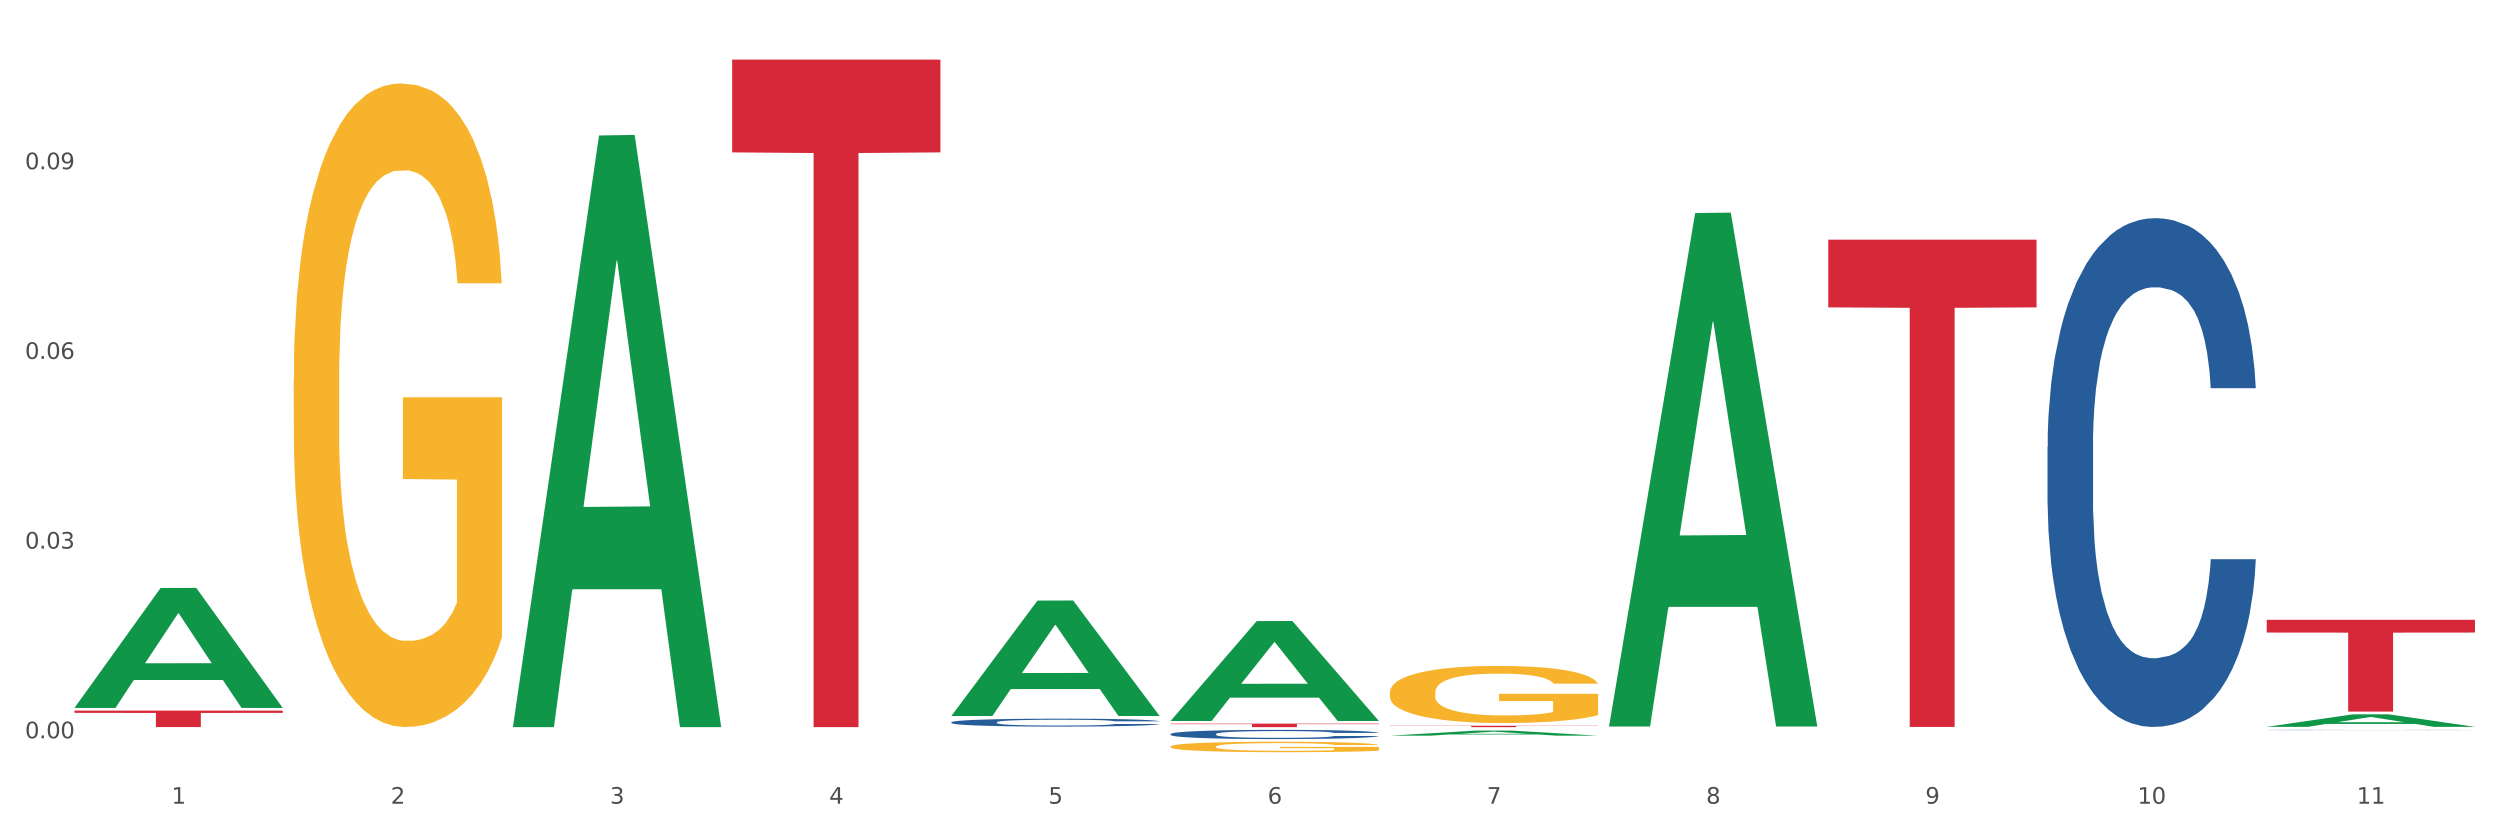
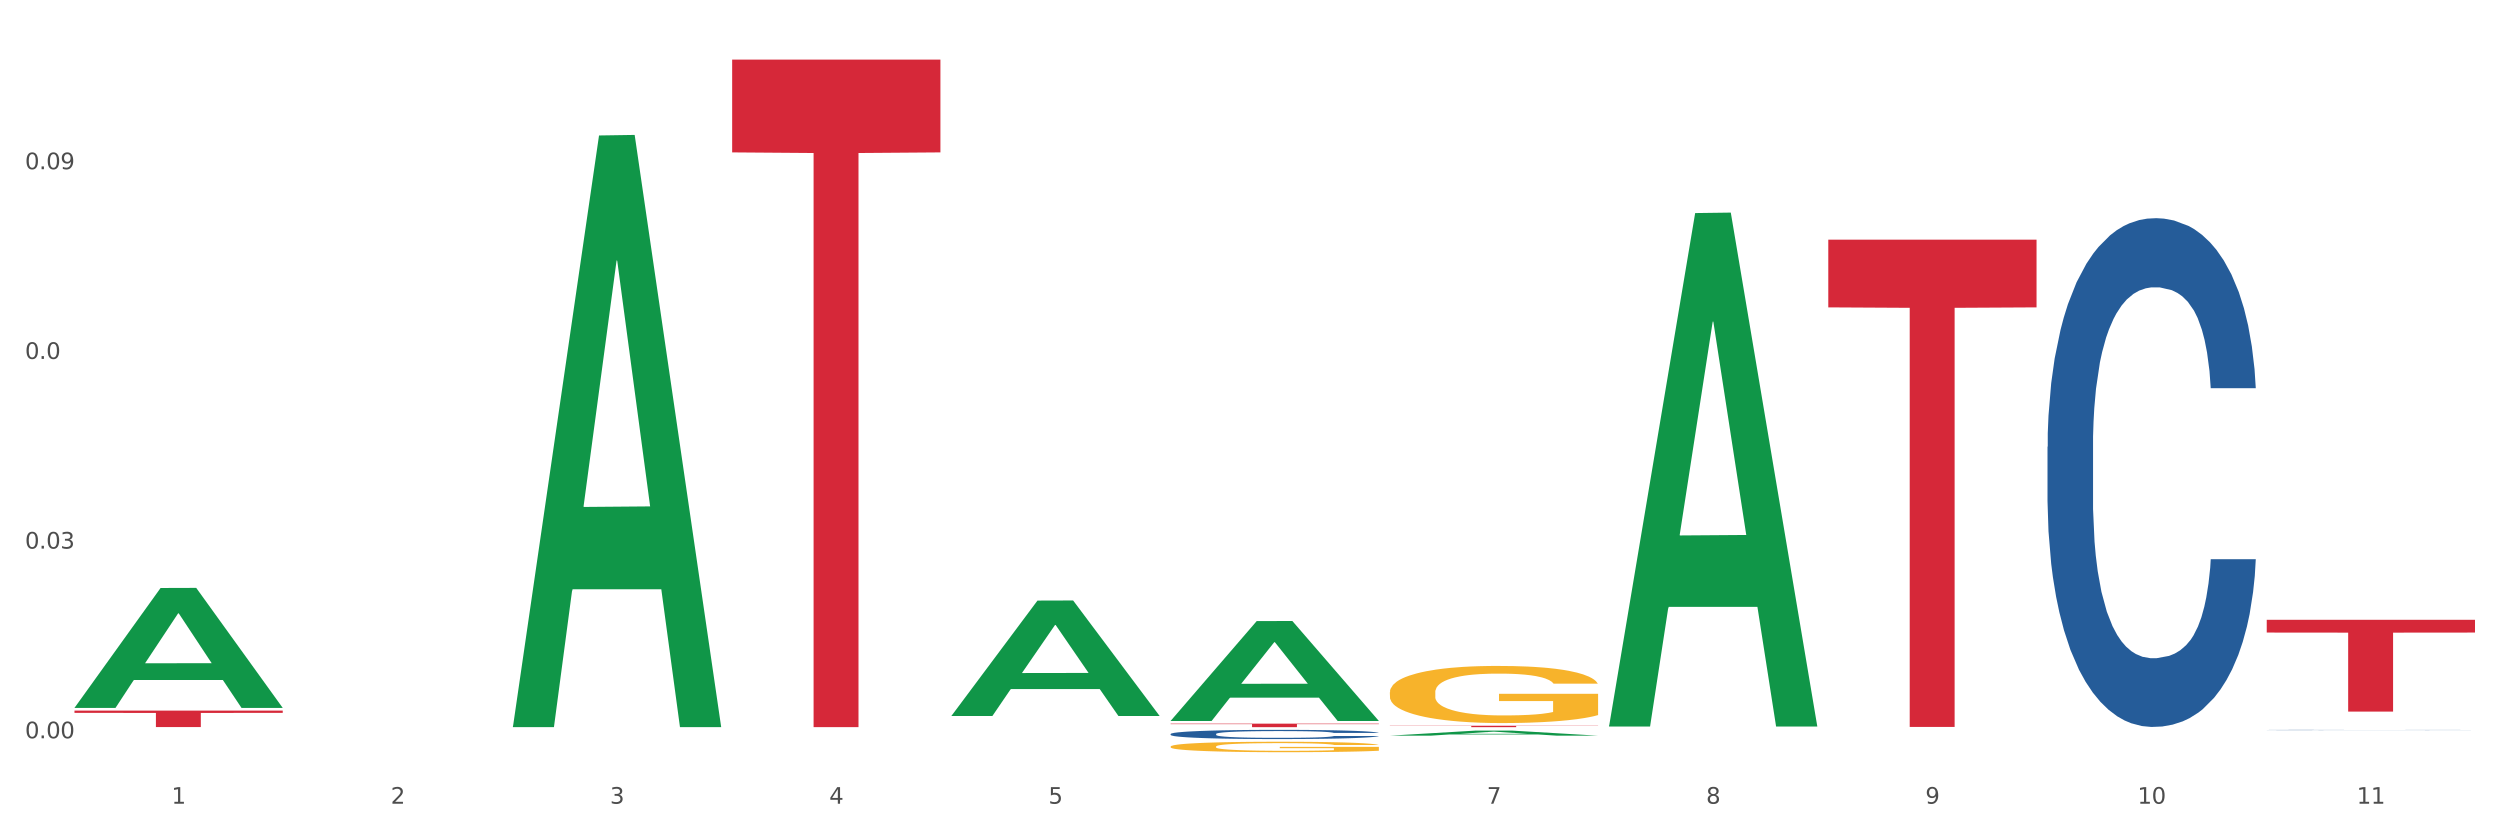
<svg xmlns="http://www.w3.org/2000/svg" xmlns:xlink="http://www.w3.org/1999/xlink" width="1080pt" height="360pt" viewBox="0 0 1080 360" version="1.1">
  <rect x="0" y="0" width="1080" height="360" fill="#333333" stroke="none" />
  <defs>
    <style type="text/css">*{stroke-linejoin: round; stroke-linecap: butt}</style>
  </defs>
  <g id="figure_1">
    <g id="patch_1">
      <path d="M 0 360  L 1080 360  L 1080 0  L 0 0  z " style="fill: #ffffff; stroke: #ffffff; stroke-linejoin: miter" />
    </g>
    <g id="axes_1">
      <g id="matplotlib.axis_1">
        <g id="xtick_1">
          <g id="text_1">
            <g style="fill: #4d4d4d" transform="translate(74.106 347.204) scale(0.096 -0.096)">
              <defs>
                <path id="DejaVuSans-31" d="M 794 531  L 1825 531  L 1825 4091  L 703 3866  L 703 4441  L 1819 4666  L 2450 4666  L 2450 531  L 3481 531  L 3481 0  L 794 0  L 794 531  z " transform="scale(0.016)" />
              </defs>
              <use xlink:href="#DejaVuSans-31" />
            </g>
          </g>
        </g>
        <g id="xtick_2">
          <g id="text_2">
            <g style="fill: #4d4d4d" transform="translate(168.812 347.204) scale(0.096 -0.096)">
              <defs>
                <path id="DejaVuSans-32" d="M 1228 531  L 3431 531  L 3431 0  L 469 0  L 469 531  Q 828 903 1448 1529  Q 2069 2156 2228 2338  Q 2531 2678 2651 2914  Q 2772 3150 2772 3378  Q 2772 3750 2511 3984  Q 2250 4219 1831 4219  Q 1534 4219 1204 4116  Q 875 4013 500 3803  L 500 4441  Q 881 4594 1212 4672  Q 1544 4750 1819 4750  Q 2544 4750 2975 4387  Q 3406 4025 3406 3419  Q 3406 3131 3298 2873  Q 3191 2616 2906 2266  Q 2828 2175 2409 1742  Q 1991 1309 1228 531  z " transform="scale(0.016)" />
              </defs>
              <use xlink:href="#DejaVuSans-32" />
            </g>
          </g>
        </g>
        <g id="xtick_3">
          <g id="text_3">
            <g style="fill: #4d4d4d" transform="translate(263.517 347.204) scale(0.096 -0.096)">
              <defs>
                <path id="DejaVuSans-33" d="M 2597 2516  Q 3050 2419 3304 2112  Q 3559 1806 3559 1356  Q 3559 666 3084 287  Q 2609 -91 1734 -91  Q 1441 -91 1130 -33  Q 819 25 488 141  L 488 750  Q 750 597 1062 519  Q 1375 441 1716 441  Q 2309 441 2620 675  Q 2931 909 2931 1356  Q 2931 1769 2642 2001  Q 2353 2234 1838 2234  L 1294 2234  L 1294 2753  L 1863 2753  Q 2328 2753 2575 2939  Q 2822 3125 2822 3475  Q 2822 3834 2567 4026  Q 2313 4219 1838 4219  Q 1578 4219 1281 4162  Q 984 4106 628 3988  L 628 4550  Q 988 4650 1302 4700  Q 1616 4750 1894 4750  Q 2613 4750 3031 4423  Q 3450 4097 3450 3541  Q 3450 3153 3228 2886  Q 3006 2619 2597 2516  z " transform="scale(0.016)" />
              </defs>
              <use xlink:href="#DejaVuSans-33" />
            </g>
          </g>
        </g>
        <g id="xtick_4">
          <g id="text_4">
            <g style="fill: #4d4d4d" transform="translate(358.223 347.204) scale(0.096 -0.096)">
              <defs>
                <path id="DejaVuSans-34" d="M 2419 4116  L 825 1625  L 2419 1625  L 2419 4116  z M 2253 4666  L 3047 4666  L 3047 1625  L 3713 1625  L 3713 1100  L 3047 1100  L 3047 0  L 2419 0  L 2419 1100  L 313 1100  L 313 1709  L 2253 4666  z " transform="scale(0.016)" />
              </defs>
              <use xlink:href="#DejaVuSans-34" />
            </g>
          </g>
        </g>
        <g id="xtick_5">
          <g id="text_5">
            <g style="fill: #4d4d4d" transform="translate(452.928 347.204) scale(0.096 -0.096)">
              <defs>
                <path id="DejaVuSans-35" d="M 691 4666  L 3169 4666  L 3169 4134  L 1269 4134  L 1269 2991  Q 1406 3038 1543 3061  Q 1681 3084 1819 3084  Q 2600 3084 3056 2656  Q 3513 2228 3513 1497  Q 3513 744 3044 326  Q 2575 -91 1722 -91  Q 1428 -91 1123 -41  Q 819 9 494 109  L 494 744  Q 775 591 1075 516  Q 1375 441 1709 441  Q 2250 441 2565 725  Q 2881 1009 2881 1497  Q 2881 1984 2565 2268  Q 2250 2553 1709 2553  Q 1456 2553 1204 2497  Q 953 2441 691 2322  L 691 4666  z " transform="scale(0.016)" />
              </defs>
              <use xlink:href="#DejaVuSans-35" />
            </g>
          </g>
        </g>
        <g id="xtick_6">
          <g id="text_6">
            <g style="fill: #4d4d4d" transform="translate(547.634 347.204) scale(0.096 -0.096)">
              <defs>
-                 <path id="DejaVuSans-36" d="M 2113 2584  Q 1688 2584 1439 2293  Q 1191 2003 1191 1497  Q 1191 994 1439 701  Q 1688 409 2113 409  Q 2538 409 2786 701  Q 3034 994 3034 1497  Q 3034 2003 2786 2293  Q 2538 2584 2113 2584  z M 3366 4563  L 3366 3988  Q 3128 4100 2886 4159  Q 2644 4219 2406 4219  Q 1781 4219 1451 3797  Q 1122 3375 1075 2522  Q 1259 2794 1537 2939  Q 1816 3084 2150 3084  Q 2853 3084 3261 2657  Q 3669 2231 3669 1497  Q 3669 778 3244 343  Q 2819 -91 2113 -91  Q 1303 -91 875 529  Q 447 1150 447 2328  Q 447 3434 972 4092  Q 1497 4750 2381 4750  Q 2619 4750 2861 4703  Q 3103 4656 3366 4563  z " transform="scale(0.016)" />
-               </defs>
+                 </defs>
              <use xlink:href="#DejaVuSans-36" />
            </g>
          </g>
        </g>
        <g id="xtick_7">
          <g id="text_7">
            <g style="fill: #4d4d4d" transform="translate(642.339 347.204) scale(0.096 -0.096)">
              <defs>
                <path id="DejaVuSans-37" d="M 525 4666  L 3525 4666  L 3525 4397  L 1831 0  L 1172 0  L 2766 4134  L 525 4134  L 525 4666  z " transform="scale(0.016)" />
              </defs>
              <use xlink:href="#DejaVuSans-37" />
            </g>
          </g>
        </g>
        <g id="xtick_8">
          <g id="text_8">
            <g style="fill: #4d4d4d" transform="translate(737.044 347.204) scale(0.096 -0.096)">
              <defs>
                <path id="DejaVuSans-38" d="M 2034 2216  Q 1584 2216 1326 1975  Q 1069 1734 1069 1313  Q 1069 891 1326 650  Q 1584 409 2034 409  Q 2484 409 2743 651  Q 3003 894 3003 1313  Q 3003 1734 2745 1975  Q 2488 2216 2034 2216  z M 1403 2484  Q 997 2584 770 2862  Q 544 3141 544 3541  Q 544 4100 942 4425  Q 1341 4750 2034 4750  Q 2731 4750 3128 4425  Q 3525 4100 3525 3541  Q 3525 3141 3298 2862  Q 3072 2584 2669 2484  Q 3125 2378 3379 2068  Q 3634 1759 3634 1313  Q 3634 634 3220 271  Q 2806 -91 2034 -91  Q 1263 -91 848 271  Q 434 634 434 1313  Q 434 1759 690 2068  Q 947 2378 1403 2484  z M 1172 3481  Q 1172 3119 1398 2916  Q 1625 2713 2034 2713  Q 2441 2713 2670 2916  Q 2900 3119 2900 3481  Q 2900 3844 2670 4047  Q 2441 4250 2034 4250  Q 1625 4250 1398 4047  Q 1172 3844 1172 3481  z " transform="scale(0.016)" />
              </defs>
              <use xlink:href="#DejaVuSans-38" />
            </g>
          </g>
        </g>
        <g id="xtick_9">
          <g id="text_9">
            <g style="fill: #4d4d4d" transform="translate(831.75 347.204) scale(0.096 -0.096)">
              <defs>
                <path id="DejaVuSans-39" d="M 703 97  L 703 672  Q 941 559 1184 500  Q 1428 441 1663 441  Q 2288 441 2617 861  Q 2947 1281 2994 2138  Q 2813 1869 2534 1725  Q 2256 1581 1919 1581  Q 1219 1581 811 2004  Q 403 2428 403 3163  Q 403 3881 828 4315  Q 1253 4750 1959 4750  Q 2769 4750 3195 4129  Q 3622 3509 3622 2328  Q 3622 1225 3098 567  Q 2575 -91 1691 -91  Q 1453 -91 1209 -44  Q 966 3 703 97  z M 1959 2075  Q 2384 2075 2632 2365  Q 2881 2656 2881 3163  Q 2881 3666 2632 3958  Q 2384 4250 1959 4250  Q 1534 4250 1286 3958  Q 1038 3666 1038 3163  Q 1038 2656 1286 2365  Q 1534 2075 1959 2075  z " transform="scale(0.016)" />
              </defs>
              <use xlink:href="#DejaVuSans-39" />
            </g>
          </g>
        </g>
        <g id="xtick_10">
          <g id="text_10">
            <g style="fill: #4d4d4d" transform="translate(923.401 347.204) scale(0.096 -0.096)">
              <defs>
                <path id="DejaVuSans-30" d="M 2034 4250  Q 1547 4250 1301 3770  Q 1056 3291 1056 2328  Q 1056 1369 1301 889  Q 1547 409 2034 409  Q 2525 409 2770 889  Q 3016 1369 3016 2328  Q 3016 3291 2770 3770  Q 2525 4250 2034 4250  z M 2034 4750  Q 2819 4750 3233 4129  Q 3647 3509 3647 2328  Q 3647 1150 3233 529  Q 2819 -91 2034 -91  Q 1250 -91 836 529  Q 422 1150 422 2328  Q 422 3509 836 4129  Q 1250 4750 2034 4750  z " transform="scale(0.016)" />
              </defs>
              <use xlink:href="#DejaVuSans-31" />
              <use xlink:href="#DejaVuSans-30" transform="translate(63.623 0)" />
            </g>
          </g>
        </g>
        <g id="xtick_11">
          <g id="text_11">
            <g style="fill: #4d4d4d" transform="translate(1018.107 347.204) scale(0.096 -0.096)">
              <use xlink:href="#DejaVuSans-31" />
              <use xlink:href="#DejaVuSans-31" transform="translate(63.623 0)" />
            </g>
          </g>
        </g>
        <g id="xtick_12" />
        <g id="xtick_13" />
        <g id="xtick_14" />
        <g id="xtick_15" />
        <g id="xtick_16" />
        <g id="xtick_17" />
        <g id="xtick_18" />
        <g id="xtick_19" />
        <g id="xtick_20" />
        <g id="xtick_21" />
      </g>
      <g id="matplotlib.axis_2">
        <g id="ytick_1">
          <g id="text_12">
            <g style="fill: #4d4d4d" transform="translate(10.8 318.94) scale(0.096 -0.096)">
              <defs>
                <path id="DejaVuSans-2e" d="M 684 794  L 1344 794  L 1344 0  L 684 0  L 684 794  z " transform="scale(0.016)" />
              </defs>
              <use xlink:href="#DejaVuSans-30" />
              <use xlink:href="#DejaVuSans-2e" transform="translate(63.623 0)" />
              <use xlink:href="#DejaVuSans-30" transform="translate(95.41 0)" />
              <use xlink:href="#DejaVuSans-30" transform="translate(159.033 0)" />
            </g>
          </g>
        </g>
        <g id="ytick_2">
          <g id="text_13">
            <g style="fill: #4d4d4d" transform="translate(10.8 236.996) scale(0.096 -0.096)">
              <use xlink:href="#DejaVuSans-30" />
              <use xlink:href="#DejaVuSans-2e" transform="translate(63.623 0)" />
              <use xlink:href="#DejaVuSans-30" transform="translate(95.41 0)" />
              <use xlink:href="#DejaVuSans-33" transform="translate(159.033 0)" />
            </g>
          </g>
        </g>
        <g id="ytick_3">
          <g id="text_14">
            <g style="fill: #4d4d4d" transform="translate(10.8 155.052) scale(0.096 -0.096)">
              <use xlink:href="#DejaVuSans-30" />
              <use xlink:href="#DejaVuSans-2e" transform="translate(63.623 0)" />
              <use xlink:href="#DejaVuSans-30" transform="translate(95.41 0)" />
              <use xlink:href="#DejaVuSans-36" transform="translate(159.033 0)" />
            </g>
          </g>
        </g>
        <g id="ytick_4">
          <g id="text_15">
            <g style="fill: #4d4d4d" transform="translate(10.8 73.108) scale(0.096 -0.096)">
              <use xlink:href="#DejaVuSans-30" />
              <use xlink:href="#DejaVuSans-2e" transform="translate(63.623 0)" />
              <use xlink:href="#DejaVuSans-30" transform="translate(95.41 0)" />
              <use xlink:href="#DejaVuSans-39" transform="translate(159.033 0)" />
            </g>
          </g>
        </g>
        <g id="ytick_5" />
        <g id="ytick_6" />
        <g id="ytick_7" />
        <g id="ytick_8" />
      </g>
      <g id="PolyCollection_1">
        <path d="M 32.175 305.725  L 32.268 305.677  L 69.369 254.013  L 84.766 253.964  L 122.145 305.823  L 104.337 305.823  L 96.267 293.747  L 57.96 293.747  L 57.682 293.942  L 49.891 305.823  L 32.175 305.823  L 32.175 305.725  L 62.783 286.54  L 91.444 286.492  L 77.253 265.018  L 77.067 264.92  L 76.882 265.067  L 62.691 286.492  L 62.783 286.54  L 32.175 305.725  z " clip-path="url(#pf45a2a29bb)" style="fill: #109648" />
        <path d="M 316.291 25.759  L 406.262 25.759  L 406.262 65.833  L 370.871 66.103  L 370.871 314.124  L 351.469 314.124  L 351.469 66.103  L 316.291 65.833  L 316.291 26.03  L 316.291 25.759  z " clip-path="url(#pf45a2a29bb)" style="fill: #d62839" />
        <path d="M 32.175 306.981  L 122.145 306.981  L 122.145 307.969  L 86.754 307.976  L 86.754 314.09  L 67.353 314.09  L 67.353 307.976  L 32.175 307.969  L 32.175 306.988  L 32.175 306.981  z " clip-path="url(#pf45a2a29bb)" style="fill: #d62839" />
        <path d="M 789.819 103.528  L 879.789 103.528  L 879.789 132.784  L 844.398 132.981  L 844.398 314.048  L 824.997 314.048  L 824.997 132.981  L 789.819 132.784  L 789.819 103.726  L 789.819 103.528  z " clip-path="url(#pf45a2a29bb)" style="fill: #d62839" />
        <path d="M 979.23 267.753  L 1069.2 267.753  L 1069.2 273.265  L 1033.809 273.302  L 1033.809 307.422  L 1014.408 307.422  L 1014.408 273.302  L 979.23 273.265  L 979.23 267.79  L 979.23 267.753  z " clip-path="url(#pf45a2a29bb)" style="fill: #d62839" />
-         <path d="M 410.997 312.004  L 411.103 312.001  L 411.103 311.914  L 411.422 311.795  L 412.592 311.576  L 414.081 311.411  L 416.633 311.217  L 418.016 311.136  L 419.824 311.045  L 423.546 310.898  L 427.8 310.773  L 430.778 310.705  L 433.011 310.661  L 438.009 310.583  L 440.881 310.548  L 443.858 310.52  L 446.411 310.502  L 450.665 310.48  L 454.068 310.47  L 458.003 310.467  L 461.299 310.47  L 465.66 310.483  L 472.041 310.52  L 474.487 310.542  L 477.783 310.58  L 481.186 310.63  L 483.951 310.68  L 487.142 310.751  L 490.439 310.845  L 493.629 310.964  L 495.862 311.073  L 497.67 311.189  L 499.266 311.329  L 500.435 311.483  L 500.967 311.611  L 481.505 311.611  L 480.974 311.495  L 479.91 311.37  L 478.847 311.286  L 477.677 311.217  L 475.869 311.139  L 474.274 311.089  L 471.615 311.03  L 469.169 310.992  L 467.149 310.97  L 464.703 310.951  L 459.491 310.933  L 455.769 310.933  L 453.43 310.939  L 450.558 310.955  L 448.112 310.976  L 445.241 311.014  L 443.008 311.055  L 440.774 311.108  L 439.498 311.145  L 437.584 311.214  L 436.308 311.27  L 434.606 311.367  L 433.649 311.436  L 431.947 311.614  L 431.203 311.745  L 430.884 311.836  L 430.671 311.936  L 430.671 312.423  L 431.309 312.642  L 431.841 312.735  L 432.692 312.842  L 434.287 312.979  L 436.627 313.113  L 439.073 313.21  L 441.093 313.27  L 443.008 313.313  L 444.922 313.348  L 447.262 313.379  L 449.176 313.398  L 452.047 313.416  L 455.45 313.426  L 458.109 313.426  L 463.533 313.41  L 465.979 313.395  L 468.318 313.373  L 470.871 313.338  L 472.891 313.301  L 474.061 313.273  L 475.975 313.213  L 477.464 313.151  L 478.74 313.079  L 479.591 313.017  L 480.548 312.923  L 481.293 312.817  L 481.505 312.76  L 500.967 312.76  L 500.542 312.873  L 499.797 312.982  L 498.308 313.129  L 497.139 313.213  L 495.331 313.316  L 493.416 313.404  L 490.758 313.501  L 488.312 313.573  L 485.759 313.635  L 482.994 313.691  L 477.996 313.769  L 476.188 313.791  L 472.36 313.829  L 469.382 313.851  L 465.022 313.873  L 460.555 313.885  L 455.876 313.888  L 451.728 313.882  L 447.155 313.863  L 444.284 313.844  L 441.093 313.816  L 437.371 313.773  L 433.862 313.72  L 430.565 313.657  L 427.481 313.585  L 424.609 313.504  L 420.887 313.37  L 418.122 313.238  L 416.102 313.117  L 414.719 313.013  L 413.337 312.882  L 412.592 312.792  L 411.422 312.573  L 410.997 312.37  L 410.997 312.004  z " clip-path="url(#pf45a2a29bb)" style="fill: #255c99" />
        <path d="M 505.702 317.082  L 505.809 317.079  L 505.809 316.977  L 506.128 316.839  L 507.298 316.584  L 508.786 316.391  L 511.339 316.166  L 512.721 316.071  L 514.529 315.966  L 518.251 315.795  L 522.505 315.649  L 525.483 315.569  L 527.716 315.518  L 532.715 315.427  L 535.586 315.387  L 538.564 315.354  L 541.116 315.333  L 545.37 315.307  L 548.773 315.296  L 552.708 315.293  L 556.005 315.296  L 560.365 315.311  L 566.746 315.354  L 569.192 315.38  L 572.489 315.424  L 575.892 315.482  L 578.657 315.54  L 581.847 315.624  L 585.144 315.733  L 588.335 315.871  L 590.568 315.998  L 592.376 316.133  L 593.971 316.297  L 595.141 316.475  L 595.673 316.624  L 576.211 316.624  L 575.679 316.489  L 574.616 316.344  L 573.552 316.246  L 572.382 316.166  L 570.575 316.075  L 568.979 316.016  L 566.321 315.947  L 563.875 315.904  L 561.854 315.878  L 559.408 315.856  L 554.197 315.835  L 550.475 315.835  L 548.135 315.842  L 545.264 315.86  L 542.818 315.886  L 539.946 315.929  L 537.713 315.976  L 535.48 316.038  L 534.204 316.082  L 532.289 316.162  L 531.013 316.227  L 529.312 316.34  L 528.354 316.42  L 526.653 316.628  L 525.908 316.78  L 525.589 316.886  L 525.377 317.002  L 525.377 317.57  L 526.015 317.824  L 526.547 317.934  L 527.397 318.057  L 528.993 318.217  L 531.332 318.374  L 533.778 318.486  L 535.799 318.556  L 537.713 318.606  L 539.627 318.647  L 541.967 318.683  L 543.881 318.705  L 546.753 318.727  L 550.156 318.737  L 552.814 318.737  L 558.238 318.719  L 560.684 318.701  L 563.024 318.676  L 565.576 318.636  L 567.597 318.592  L 568.767 318.559  L 570.681 318.49  L 572.17 318.417  L 573.446 318.334  L 574.297 318.261  L 575.254 318.152  L 575.998 318.028  L 576.211 317.963  L 595.673 317.963  L 595.247 318.094  L 594.503 318.221  L 593.014 318.392  L 591.844 318.49  L 590.036 318.61  L 588.122 318.712  L 585.463 318.825  L 583.017 318.908  L 580.465 318.981  L 577.7 319.047  L 572.701 319.138  L 570.894 319.163  L 567.065 319.207  L 564.087 319.232  L 559.727 319.258  L 555.26 319.272  L 550.581 319.276  L 546.434 319.269  L 541.861 319.247  L 538.989 319.225  L 535.799 319.192  L 532.077 319.141  L 528.567 319.079  L 525.27 319.007  L 522.186 318.923  L 519.315 318.828  L 515.593 318.672  L 512.828 318.519  L 510.807 318.377  L 509.425 318.257  L 508.042 318.104  L 507.298 317.999  L 506.128 317.744  L 505.702 317.508  L 505.702 317.082  z " clip-path="url(#pf45a2a29bb)" style="fill: #255c99" />
        <path d="M 884.524 193.008  L 884.631 192.807  L 884.631 187.186  L 884.95 179.559  L 886.12 165.507  L 887.608 154.868  L 890.161 142.423  L 891.543 137.203  L 893.351 131.382  L 897.073 121.948  L 901.327 113.918  L 904.305 109.502  L 906.538 106.692  L 911.537 101.673  L 914.408 99.465  L 917.386 97.659  L 919.938 96.454  L 924.192 95.049  L 927.595 94.447  L 931.53 94.246  L 934.827 94.447  L 939.187 95.25  L 945.568 97.659  L 948.014 99.064  L 951.311 101.473  L 954.714 104.684  L 957.479 107.896  L 960.669 112.513  L 963.966 118.535  L 967.157 126.163  L 969.39 133.189  L 971.198 140.616  L 972.793 149.649  L 973.963 159.485  L 974.495 167.715  L 955.033 167.715  L 954.501 160.288  L 953.438 152.259  L 952.374 146.839  L 951.204 142.423  L 949.396 137.404  L 947.801 134.192  L 945.143 130.378  L 942.697 127.97  L 940.676 126.564  L 938.23 125.36  L 933.019 124.156  L 929.297 124.156  L 926.957 124.557  L 924.086 125.561  L 921.64 126.966  L 918.768 129.375  L 916.535 131.984  L 914.302 135.397  L 913.026 137.806  L 911.111 142.222  L 909.835 145.835  L 908.134 152.058  L 907.176 156.474  L 905.475 167.916  L 904.73 176.347  L 904.411 182.168  L 904.199 188.592  L 904.199 219.906  L 904.837 233.958  L 905.368 239.98  L 906.219 246.805  L 907.814 255.637  L 910.154 264.269  L 912.6 270.492  L 914.621 274.306  L 916.535 277.116  L 918.449 279.324  L 920.789 281.331  L 922.703 282.536  L 925.575 283.74  L 928.978 284.342  L 931.636 284.342  L 937.06 283.339  L 939.506 282.335  L 941.846 280.93  L 944.398 278.722  L 946.419 276.313  L 947.589 274.506  L 949.503 270.692  L 950.992 266.678  L 952.268 262.061  L 953.119 258.046  L 954.076 252.024  L 954.82 245.199  L 955.033 241.586  L 974.495 241.586  L 974.069 248.812  L 973.325 255.838  L 971.836 265.273  L 970.666 270.692  L 968.858 277.317  L 966.944 282.937  L 964.285 289.16  L 961.839 293.777  L 959.287 297.792  L 956.522 301.405  L 951.523 306.423  L 949.715 307.828  L 945.887 310.237  L 942.909 311.642  L 938.549 313.048  L 934.082 313.85  L 929.403 314.051  L 925.256 313.65  L 920.683 312.445  L 917.811 311.241  L 914.621 309.434  L 910.899 306.624  L 907.389 303.211  L 904.092 299.197  L 901.008 294.58  L 898.137 289.361  L 894.415 280.729  L 891.65 272.298  L 889.629 264.47  L 888.246 257.845  L 886.864 249.414  L 886.12 243.593  L 884.95 229.542  L 884.524 216.494  L 884.524 193.008  z " clip-path="url(#pf45a2a29bb)" style="fill: #255c99" />
        <path d="M 979.23 315.359  L 979.336 315.358  L 979.336 315.355  L 979.655 315.35  L 980.825 315.34  L 982.314 315.333  L 984.866 315.325  L 986.249 315.321  L 988.057 315.317  L 991.779 315.311  L 996.033 315.306  L 999.01 315.303  L 1001.244 315.301  L 1006.242 315.298  L 1009.114 315.296  L 1012.091 315.295  L 1014.644 315.294  L 1018.898 315.293  L 1022.301 315.293  L 1026.236 315.293  L 1029.532 315.293  L 1033.893 315.293  L 1040.273 315.295  L 1042.719 315.296  L 1046.016 315.297  L 1049.419 315.3  L 1052.184 315.302  L 1055.375 315.305  L 1058.672 315.309  L 1061.862 315.314  L 1064.095 315.319  L 1065.903 315.324  L 1067.498 315.33  L 1068.668 315.336  L 1069.2 315.342  L 1049.738 315.342  L 1049.207 315.337  L 1048.143 315.331  L 1047.08 315.328  L 1045.91 315.325  L 1044.102 315.321  L 1042.507 315.319  L 1039.848 315.317  L 1037.402 315.315  L 1035.381 315.314  L 1032.935 315.313  L 1027.724 315.313  L 1024.002 315.313  L 1021.663 315.313  L 1018.791 315.313  L 1016.345 315.314  L 1013.474 315.316  L 1011.24 315.318  L 1009.007 315.32  L 1007.731 315.322  L 1005.817 315.325  L 1004.541 315.327  L 1002.839 315.331  L 1001.882 315.334  L 1000.18 315.342  L 999.436 315.347  L 999.117 315.351  L 998.904 315.356  L 998.904 315.377  L 999.542 315.386  L 1000.074 315.39  L 1000.925 315.395  L 1002.52 315.4  L 1004.86 315.406  L 1007.306 315.41  L 1009.326 315.413  L 1011.24 315.415  L 1013.155 315.416  L 1015.494 315.418  L 1017.409 315.418  L 1020.28 315.419  L 1023.683 315.42  L 1026.342 315.42  L 1031.766 315.419  L 1034.212 315.418  L 1036.551 315.417  L 1039.104 315.416  L 1041.124 315.414  L 1042.294 315.413  L 1044.208 315.411  L 1045.697 315.408  L 1046.973 315.405  L 1047.824 315.402  L 1048.781 315.398  L 1049.526 315.393  L 1049.738 315.391  L 1069.2 315.391  L 1068.775 315.396  L 1068.03 315.401  L 1066.541 315.407  L 1065.371 315.411  L 1063.564 315.415  L 1061.649 315.419  L 1058.991 315.423  L 1056.545 315.426  L 1053.992 315.429  L 1051.227 315.431  L 1046.229 315.434  L 1044.421 315.435  L 1040.592 315.437  L 1037.615 315.438  L 1033.254 315.439  L 1028.788 315.439  L 1024.109 315.439  L 1019.961 315.439  L 1015.388 315.438  L 1012.517 315.438  L 1009.326 315.436  L 1005.604 315.435  L 1002.095 315.432  L 998.798 315.43  L 995.714 315.426  L 992.842 315.423  L 989.12 315.417  L 986.355 315.412  L 984.334 315.406  L 982.952 315.402  L 981.569 315.396  L 980.825 315.392  L 979.655 315.383  L 979.23 315.374  L 979.23 315.359  z " clip-path="url(#pf45a2a29bb)" style="fill: #255c99" />
-         <path d="M 126.88 164.522  L 126.987 164.268  L 126.987 155.126  L 127.199 147.254  L 128.261 128.209  L 129.855 112.465  L 131.023 104.085  L 132.192 97.229  L 133.572 90.373  L 135.272 83.262  L 138.352 72.851  L 140.264 67.518  L 142.601 61.932  L 146.85 53.806  L 149.931 49.235  L 153.117 45.426  L 158.322 40.855  L 161.721 38.824  L 165.333 37.3  L 169.688 36.284  L 172.981 36.03  L 180.204 36.792  L 186.365 39.077  L 189.339 40.855  L 193.163 43.902  L 195.181 45.934  L 198.474 49.997  L 201.873 55.329  L 204.21 59.9  L 207.716 68.534  L 210.371 77.168  L 212.814 87.833  L 214.089 95.197  L 215.045 102.054  L 215.895 109.926  L 216.744 122.369  L 197.624 122.369  L 196.881 113.481  L 195.712 105.101  L 194.013 96.975  L 192.526 91.896  L 189.976 85.548  L 187.64 81.485  L 185.196 78.438  L 182.222 75.898  L 179.885 74.629  L 176.592 73.613  L 170.113 73.867  L 165.758 75.898  L 162.784 78.438  L 160.872 80.723  L 159.172 83.262  L 157.26 86.818  L 155.029 92.15  L 153.436 96.975  L 151.843 103.069  L 150.568 109.164  L 149.4 116.274  L 148.444 123.892  L 147.7 131.764  L 147.063 141.414  L 146.532 157.412  L 146.532 192.201  L 146.744 200.073  L 147.275 210.485  L 147.912 218.357  L 148.975 227.752  L 149.931 234.101  L 151.736 243.242  L 153.755 250.86  L 155.348 255.685  L 156.941 259.748  L 159.703 265.335  L 162.784 269.906  L 165.439 272.699  L 169.051 275.238  L 171.494 276.254  L 173.618 276.762  L 178.823 276.762  L 182.541 276  L 186.684 274.223  L 189.87 271.937  L 192.526 269.144  L 195.5 264.573  L 197.412 260.256  L 197.412 207.183  L 174.043 206.929  L 174.043 171.632  L 216.851 171.632  L 216.851 275.238  L 215.045 280.571  L 213.027 285.396  L 210.902 289.713  L 207.716 295.045  L 203.892 300.124  L 200.492 303.679  L 196.881 306.726  L 192.632 309.52  L 187.108 312.059  L 183.709 313.075  L 179.46 313.837  L 174.468 314.091  L 170.113 313.583  L 165.864 312.313  L 161.403 310.028  L 157.048 306.726  L 153.755 303.425  L 150.462 299.362  L 146.956 294.03  L 144.195 288.951  L 142.07 284.38  L 139.733 278.539  L 137.184 270.921  L 135.272 264.065  L 133.572 256.955  L 131.767 247.813  L 130.492 239.941  L 129.217 230.038  L 128.474 222.673  L 127.624 211.246  L 126.987 195.248  L 126.88 164.522  z " clip-path="url(#pf45a2a29bb)" style="fill: #f7b32b" />
        <path d="M 505.702 312.617  L 595.673 312.617  L 595.673 312.828  L 560.281 312.829  L 560.281 314.134  L 540.88 314.134  L 540.88 312.829  L 505.702 312.828  L 505.702 312.618  L 505.702 312.617  z " clip-path="url(#pf45a2a29bb)" style="fill: #d62839" />
        <path d="M 600.408 299.088  L 600.514 299.065  L 600.514 298.254  L 600.727 297.555  L 601.789 295.864  L 603.382 294.467  L 604.551 293.723  L 605.719 293.114  L 607.1 292.505  L 608.799 291.874  L 611.88 290.95  L 613.792 290.477  L 616.129 289.981  L 620.378 289.259  L 623.458 288.854  L 626.645 288.515  L 631.85 288.11  L 635.249 287.929  L 638.86 287.794  L 643.215 287.704  L 646.508 287.681  L 653.731 287.749  L 659.892 287.952  L 662.867 288.11  L 666.691 288.38  L 668.709 288.561  L 672.002 288.921  L 675.401 289.395  L 677.738 289.8  L 681.243 290.567  L 683.899 291.333  L 686.342 292.28  L 687.616 292.934  L 688.572 293.542  L 689.422 294.241  L 690.272 295.346  L 671.152 295.346  L 670.408 294.557  L 669.24 293.813  L 667.54 293.092  L 666.053 292.641  L 663.504 292.077  L 661.167 291.716  L 658.724 291.446  L 655.75 291.221  L 653.413 291.108  L 650.12 291.018  L 643.64 291.04  L 639.285 291.221  L 636.311 291.446  L 634.399 291.649  L 632.699 291.874  L 630.787 292.19  L 628.557 292.663  L 626.963 293.092  L 625.37 293.633  L 624.095 294.174  L 622.927 294.805  L 621.971 295.481  L 621.227 296.18  L 620.59 297.036  L 620.059 298.457  L 620.059 301.545  L 620.271 302.244  L 620.803 303.168  L 621.44 303.867  L 622.502 304.701  L 623.458 305.264  L 625.264 306.076  L 627.282 306.752  L 628.875 307.18  L 630.469 307.541  L 633.231 308.037  L 636.311 308.443  L 638.967 308.691  L 642.578 308.916  L 645.021 309.006  L 647.146 309.051  L 652.351 309.051  L 656.068 308.984  L 660.211 308.826  L 663.398 308.623  L 666.053 308.375  L 669.027 307.969  L 670.939 307.586  L 670.939 302.875  L 647.571 302.852  L 647.571 299.719  L 690.378 299.719  L 690.378 308.916  L 688.572 309.39  L 686.554 309.818  L 684.43 310.201  L 681.243 310.674  L 677.419 311.125  L 674.02 311.441  L 670.408 311.711  L 666.159 311.959  L 660.636 312.185  L 657.237 312.275  L 652.988 312.343  L 647.995 312.365  L 643.64 312.32  L 639.391 312.207  L 634.93 312.004  L 630.575 311.711  L 627.282 311.418  L 623.989 311.058  L 620.484 310.584  L 617.722 310.133  L 615.598 309.728  L 613.261 309.209  L 610.711 308.533  L 608.799 307.924  L 607.1 307.293  L 605.294 306.482  L 604.019 305.783  L 602.745 304.904  L 602.001 304.25  L 601.151 303.236  L 600.514 301.815  L 600.408 299.088  z " clip-path="url(#pf45a2a29bb)" style="fill: #f7b32b" />
        <path d="M 505.702 322.521  L 505.809 322.516  L 505.809 322.368  L 506.021 322.24  L 507.083 321.931  L 508.677 321.675  L 509.845 321.539  L 511.014 321.428  L 512.394 321.316  L 514.094 321.201  L 517.174 321.032  L 519.086 320.945  L 521.423 320.855  L 525.672 320.723  L 528.753 320.648  L 531.939 320.587  L 537.144 320.512  L 540.543 320.479  L 544.155 320.455  L 548.51 320.438  L 551.803 320.434  L 559.026 320.446  L 565.187 320.483  L 568.161 320.512  L 571.985 320.562  L 574.003 320.595  L 577.296 320.661  L 580.695 320.747  L 583.032 320.822  L 586.537 320.962  L 589.193 321.102  L 591.636 321.275  L 592.911 321.395  L 593.867 321.506  L 594.717 321.634  L 595.566 321.836  L 576.446 321.836  L 575.703 321.692  L 574.534 321.556  L 572.835 321.424  L 571.348 321.341  L 568.798 321.238  L 566.461 321.172  L 564.018 321.123  L 561.044 321.081  L 558.707 321.061  L 555.414 321.044  L 548.935 321.048  L 544.58 321.081  L 541.606 321.123  L 539.694 321.16  L 537.994 321.201  L 536.082 321.259  L 533.851 321.345  L 532.258 321.424  L 530.665 321.523  L 529.39 321.622  L 528.222 321.737  L 527.266 321.861  L 526.522 321.989  L 525.885 322.145  L 525.354 322.405  L 525.354 322.97  L 525.566 323.098  L 526.097 323.267  L 526.734 323.395  L 527.797 323.547  L 528.753 323.651  L 530.558 323.799  L 532.577 323.923  L 534.17 324.001  L 535.763 324.067  L 538.525 324.158  L 541.606 324.232  L 544.261 324.277  L 547.873 324.319  L 550.316 324.335  L 552.44 324.343  L 557.645 324.343  L 561.363 324.331  L 565.505 324.302  L 568.692 324.265  L 571.348 324.22  L 574.322 324.145  L 576.234 324.075  L 576.234 323.213  L 552.865 323.209  L 552.865 322.636  L 595.673 322.636  L 595.673 324.319  L 593.867 324.405  L 591.849 324.484  L 589.724 324.554  L 586.537 324.64  L 582.713 324.723  L 579.314 324.78  L 575.703 324.83  L 571.454 324.875  L 565.93 324.917  L 562.531 324.933  L 558.282 324.945  L 553.29 324.95  L 548.935 324.941  L 544.686 324.921  L 540.225 324.884  L 535.87 324.83  L 532.577 324.776  L 529.284 324.71  L 525.778 324.624  L 523.017 324.541  L 520.892 324.467  L 518.555 324.372  L 516.006 324.248  L 514.094 324.137  L 512.394 324.022  L 510.589 323.873  L 509.314 323.745  L 508.039 323.585  L 507.296 323.465  L 506.446 323.279  L 505.809 323.02  L 505.702 322.521  z " clip-path="url(#pf45a2a29bb)" style="fill: #f7b32b" />
        <path d="M 600.408 313.523  L 690.378 313.523  L 690.378 313.608  L 654.987 313.609  L 654.987 314.134  L 635.586 314.134  L 635.586 313.609  L 600.408 313.608  L 600.408 313.524  L 600.408 313.523  z " clip-path="url(#pf45a2a29bb)" style="fill: #d62839" />
        <path d="M 221.586 313.654  L 221.679 313.414  L 258.78 58.523  L 274.177 58.283  L 311.556 314.134  L 293.748 314.134  L 285.678 254.556  L 247.371 254.556  L 247.093 255.517  L 239.302 314.134  L 221.586 314.134  L 221.586 313.654  L 252.194 219.001  L 280.855 218.76  L 266.664 112.816  L 266.478 112.336  L 266.293 113.056  L 252.102 218.76  L 252.194 219.001  L 221.586 313.654  z " clip-path="url(#pf45a2a29bb)" style="fill: #109648" />
        <path d="M 410.997 309.215  L 411.09 309.168  L 448.191 259.45  L 463.588 259.403  L 500.967 309.309  L 483.159 309.309  L 475.089 297.688  L 436.782 297.688  L 436.504 297.875  L 428.713 309.309  L 410.997 309.309  L 410.997 309.215  L 441.605 290.753  L 470.266 290.706  L 456.075 270.04  L 455.889 269.947  L 455.704 270.087  L 441.513 290.706  L 441.605 290.753  L 410.997 309.215  z " clip-path="url(#pf45a2a29bb)" style="fill: #109648" />
        <path d="M 505.702 311.378  L 505.795 311.337  L 542.896 268.309  L 558.293 268.269  L 595.673 311.459  L 577.864 311.459  L 569.795 301.401  L 531.488 301.401  L 531.209 301.564  L 523.418 311.459  L 505.702 311.459  L 505.702 311.378  L 536.311 295.399  L 564.971 295.359  L 550.78 277.475  L 550.595 277.393  L 550.409 277.515  L 536.218 295.359  L 536.311 295.399  L 505.702 311.378  z " clip-path="url(#pf45a2a29bb)" style="fill: #109648" />
        <path d="M 600.408 317.805  L 600.501 317.803  L 637.602 315.609  L 652.999 315.607  L 690.378 317.809  L 672.57 317.809  L 664.5 317.296  L 626.193 317.296  L 625.915 317.304  L 618.124 317.809  L 600.408 317.809  L 600.408 317.805  L 631.016 316.99  L 659.677 316.988  L 645.486 316.077  L 645.3 316.072  L 645.115 316.079  L 630.924 316.988  L 631.016 316.99  L 600.408 317.805  z " clip-path="url(#pf45a2a29bb)" style="fill: #109648" />
        <path d="M 695.113 313.457  L 695.206 313.248  L 732.307 92.047  L 747.704 91.839  L 785.084 313.873  L 767.275 313.873  L 759.206 262.17  L 720.899 262.17  L 720.62 263.004  L 712.829 313.873  L 695.113 313.873  L 695.113 313.457  L 725.722 231.314  L 754.382 231.106  L 740.191 139.164  L 740.006 138.747  L 739.82 139.373  L 725.629 231.106  L 725.722 231.314  L 695.113 313.457  z " clip-path="url(#pf45a2a29bb)" style="fill: #109648" />
-         <path d="M 979.23 313.99  L 979.323 313.985  L 1016.424 308.585  L 1031.821 308.58  L 1069.2 314  L 1051.391 314  L 1043.322 312.738  L 1005.015 312.738  L 1004.737 312.758  L 996.946 314  L 979.23 314  L 979.23 313.99  L 1009.838 311.985  L 1038.499 311.98  L 1024.308 309.735  L 1024.122 309.725  L 1023.937 309.74  L 1009.745 311.98  L 1009.838 311.985  L 979.23 313.99  z " clip-path="url(#pf45a2a29bb)" style="fill: #109648" />
      </g>
    </g>
  </g>
  <defs>
    <clipPath id="pf45a2a29bb">
      <rect x="32.175" y="10.8" width="1037.025" height="329.109" />
    </clipPath>
  </defs>
</svg>